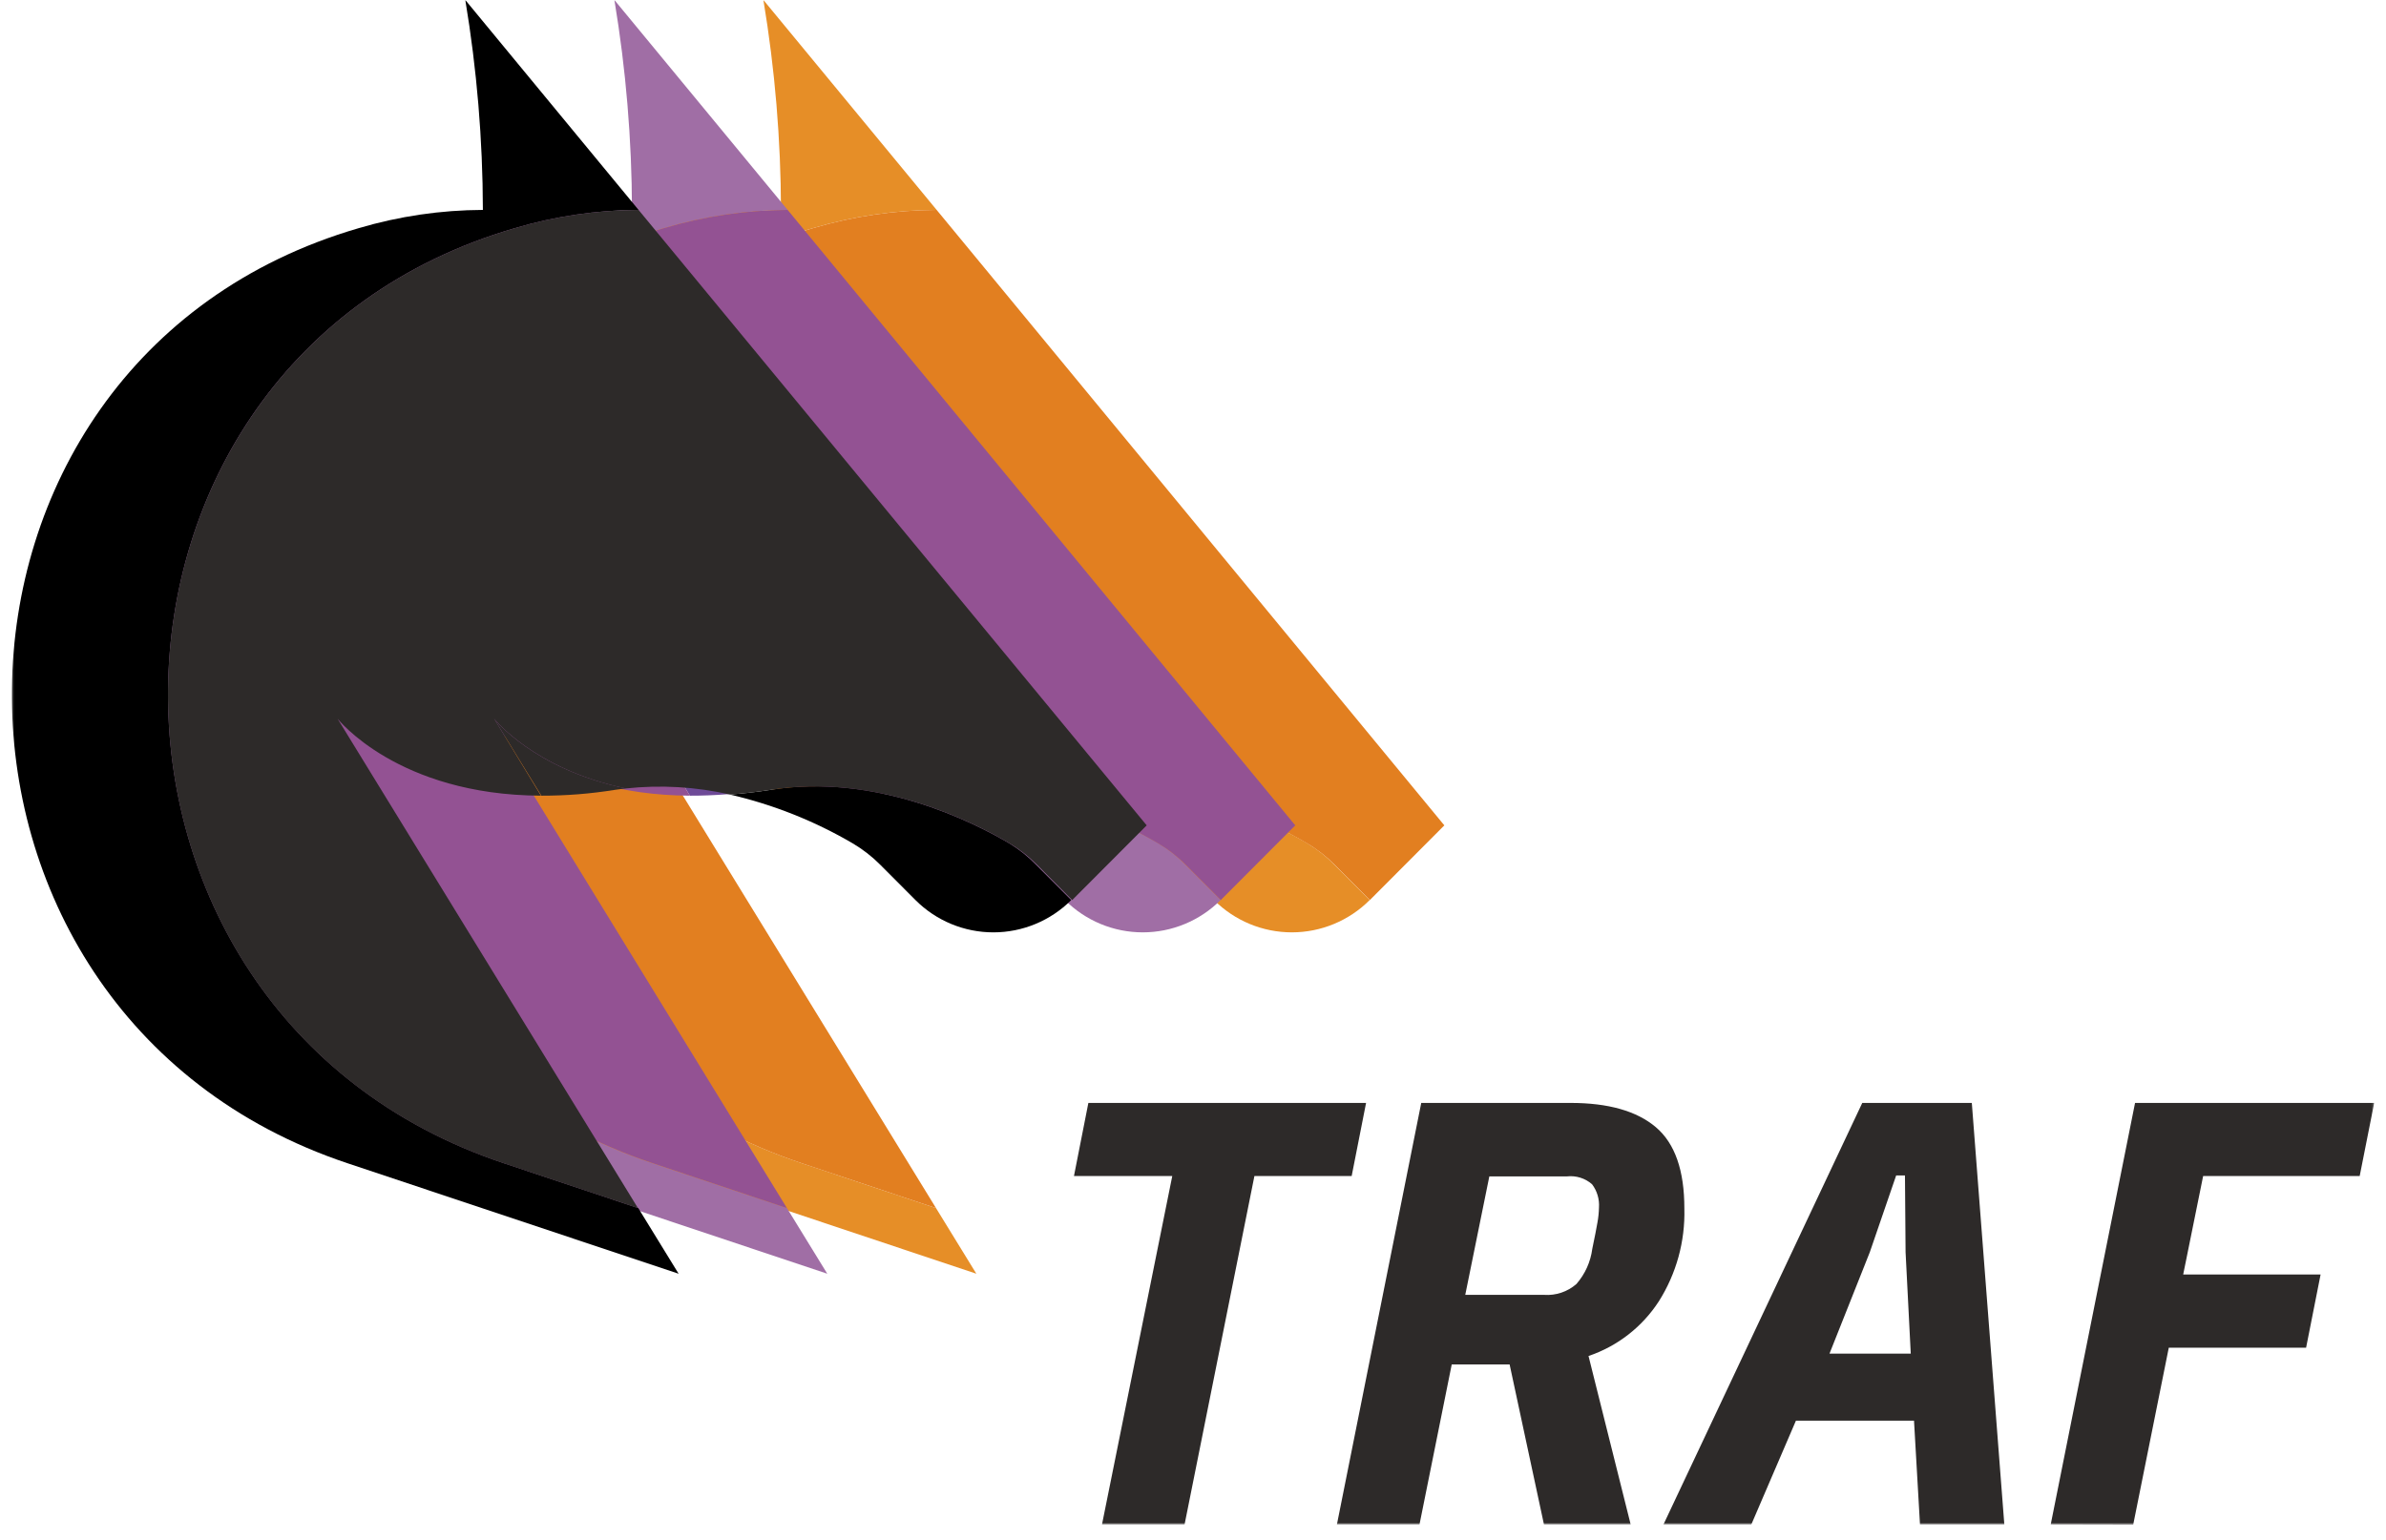
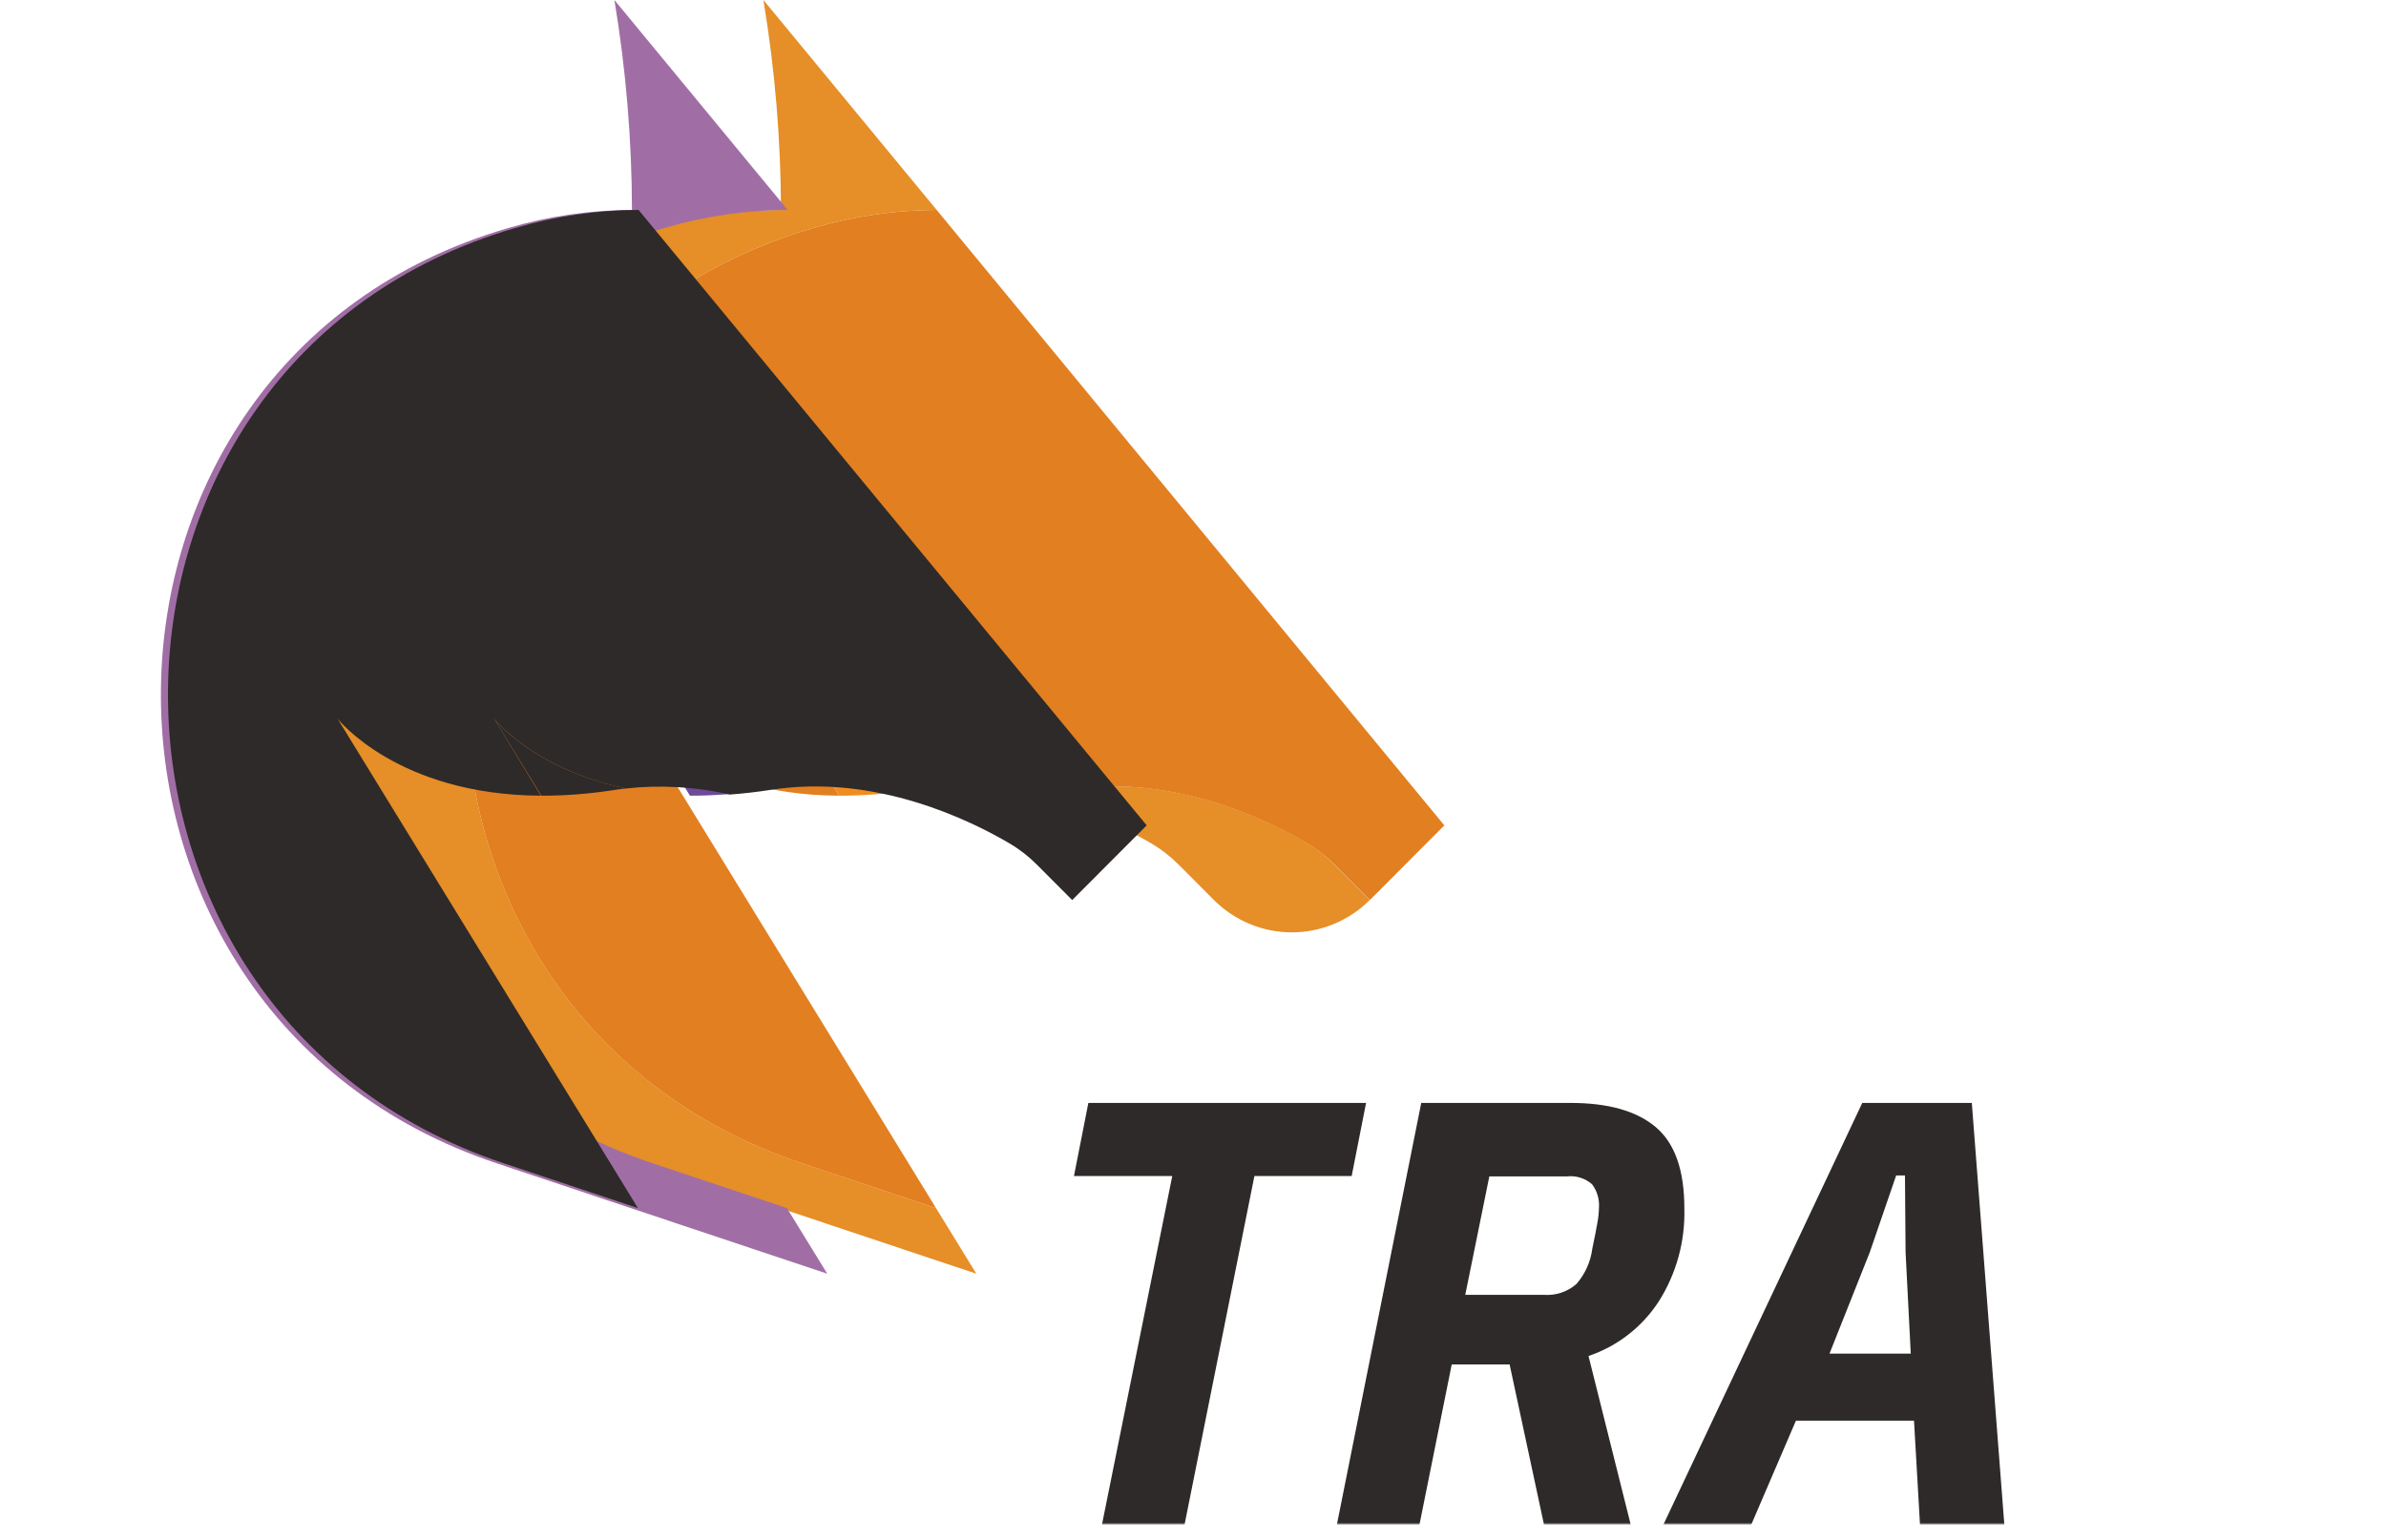
<svg xmlns="http://www.w3.org/2000/svg" width="1052" height="679" viewBox="0 0 1052 679" fill="none">
  <mask id="mask0_287_3410" style="mask-type:luminance" maskUnits="userSpaceOnUse" x="5" y="0" width="1042" height="673">
    <path d="M1046.79 0H5.208V672.337H1046.79V0Z" fill="white" />
  </mask>
  <g mask="url(#mask0_287_3410)">
    <path d="M553.076 518.656L522.282 672.338H485.871L516.859 518.656H473.515L479.866 486.413H602.308L595.956 518.656H553.076Z" fill="#2D2A29" />
    <path d="M625.859 672.338H589.448L626.634 486.413H692.483C709.114 486.413 721.638 489.974 730.056 497.096C738.475 504.219 742.67 516.196 742.644 533.03C743.024 547.487 739.1 561.728 731.373 573.937C724.039 585.234 713.122 593.719 700.385 598.022L718.977 672.338H680.746L665.6 601.752H640.074L625.859 672.338ZM680.824 571.062C686.006 571.418 691.117 569.699 695.04 566.283C698.861 561.916 701.302 556.507 702.051 550.745C703.135 545.617 703.871 541.77 704.336 539.09C704.726 536.948 704.946 534.78 704.994 532.603C705.261 528.9 704.173 525.226 701.934 522.269C700.433 520.957 698.677 519.972 696.777 519.378C694.876 518.783 692.873 518.589 690.895 518.812H656.653L646.039 571.062H680.824Z" fill="#2D2A29" />
    <path d="M846.532 672.338L843.898 626.537H791.838L772.161 672.338H733.426L821.083 486.413H869.385L883.717 672.338H846.532ZM840.179 552.221L839.909 518.385H836.035L824.414 552.221L806.635 596.973H842.465L840.179 552.221Z" fill="#2D2A29" />
-     <path d="M904.17 672.338L941.356 486.413H1046.79L1040.4 518.656H971.375L962.582 562.088H1023.16L1016.77 594.371H956.229L940.542 672.416L904.17 672.338Z" fill="#2D2A29" />
    <path d="M349.097 316.958L369.936 350.911C380.769 350.934 391.586 350.076 402.281 348.348C403.985 348.075 405.65 347.92 407.316 347.726C366.722 339.296 349.097 316.958 349.097 316.958Z" fill="#F18D1F" />
    <path d="M358.432 100.616C376.142 95.366 394.504 92.659 412.971 92.574L336.586 0C341.679 30.595 344.27 61.556 344.333 92.574C325.801 92.644 307.374 95.352 289.6 100.616C87.83 159.47 85.196 446.36 284.565 512.984L430.479 561.738L412.7 532.797L353.436 512.984C154.067 446.321 156.662 159.47 358.432 100.616Z" fill="#E68E27" />
    <path d="M576.472 371.967C559.932 362.216 517.439 340.889 471.151 348.348C464.876 349.319 458.95 349.98 453.217 350.407C472.343 354.783 490.695 362.054 507.64 371.967C512.064 374.586 516.137 377.758 519.764 381.407L535.258 396.947C544.365 406.065 556.708 411.187 569.577 411.187C582.446 411.187 594.789 406.065 603.896 396.947L588.402 381.407C584.843 377.762 580.834 374.59 576.472 371.967Z" fill="#E68E27" />
    <path d="M412.972 92.574C394.504 92.659 376.142 95.366 358.432 100.616C156.662 159.47 154.067 446.36 353.397 512.985L412.701 532.797L280.265 316.958C280.265 316.958 306.837 350.64 369.936 350.911L349.097 316.958C349.097 316.958 366.722 339.296 407.2 347.726C422.543 346.073 438.053 346.979 453.101 350.407C458.834 349.98 464.722 349.318 471.035 348.348C517.517 341.005 559.816 362.216 576.355 371.967C580.786 374.576 584.861 377.749 588.48 381.407L603.974 396.947L636.82 364.004L412.972 92.574Z" fill="#E27F20" />
    <path d="M283.403 316.958L304.203 350.911C315.049 350.934 325.878 350.076 336.586 348.348C338.29 348.075 339.955 347.92 341.622 347.726C301.027 339.296 283.403 316.958 283.403 316.958Z" fill="#6E4A97" />
    <path d="M292.738 100.616C310.447 95.366 328.809 92.659 347.277 92.574L270.891 0C275.984 30.595 278.576 61.556 278.638 92.574C260.107 92.644 241.679 95.352 223.906 100.616C22.135 159.47 19.501 446.36 218.832 512.984L364.746 561.738L346.967 532.797L287.587 512.984C88.333 446.321 90.967 159.47 292.738 100.616Z" fill="#A06EA5" />
-     <path d="M510.777 371.967C494.237 362.216 451.745 340.889 405.418 348.348C399.182 349.319 393.217 349.98 387.484 350.407C406.622 354.784 424.986 362.054 441.945 371.967C446.364 374.576 450.426 377.75 454.031 381.407L469.524 396.947C478.632 406.065 490.975 411.187 503.843 411.187C516.712 411.187 529.056 406.065 538.163 396.947L522.669 381.407C519.124 377.762 515.128 374.59 510.777 371.967Z" fill="#A06EA5" />
-     <path d="M347.277 92.574C328.809 92.659 310.447 95.366 292.738 100.616C90.967 159.47 88.333 446.36 287.702 512.985L346.967 532.797L214.532 316.958C214.532 316.958 241.104 350.64 304.203 350.911L283.403 316.958C283.403 316.958 301.027 339.296 341.505 347.726C356.835 346.071 372.333 346.976 387.367 350.407C393.1 349.98 398.988 349.318 405.302 348.348C451.784 341.005 494.121 362.216 510.661 371.967C515.08 374.576 519.142 377.75 522.746 381.407L538.241 396.947L571.088 364.004L347.277 92.574Z" fill="#935293" />
    <path d="M217.863 316.958L238.703 350.911C249.548 350.932 260.377 350.075 271.085 348.348C272.75 348.075 274.416 347.92 276.082 347.726C235.294 339.296 217.863 316.958 217.863 316.958Z" fill="#2D2A29" />
-     <path d="M227.004 100.616C244.714 95.366 263.076 92.659 281.544 92.574L205.158 0C210.252 30.595 212.843 61.556 212.905 92.574C194.374 92.644 175.946 95.352 158.172 100.616C-43.598 159.47 -46.193 446.36 153.137 512.984L299.207 561.738L281.427 532.797L222.125 512.984C22.639 446.321 25.234 159.47 227.004 100.616Z" fill="black" />
-     <path d="M445.044 371.967C428.504 362.216 386.012 340.889 339.723 348.348C333.449 349.319 327.522 349.98 321.789 350.407C340.848 354.802 359.133 362.071 376.018 371.967C380.442 374.586 384.516 377.758 388.142 381.407L403.636 396.947C412.75 406.067 425.1 411.19 437.975 411.19C450.85 411.19 463.2 406.067 472.314 396.947L456.819 381.407C453.309 377.773 449.352 374.6 445.044 371.967Z" fill="black" />
    <path d="M281.543 92.574C263.076 92.659 244.714 95.366 227.005 100.616C25.234 159.47 22.639 446.36 221.969 512.985L281.272 532.797L148.837 316.958C148.837 316.958 175.255 350.64 238.509 350.911L217.863 316.958C217.863 316.958 235.488 339.296 275.966 347.726C291.308 346.073 306.818 346.979 321.866 350.407C327.599 349.98 333.487 349.318 339.801 348.348C386.283 341.005 428.582 362.216 445.121 371.967C449.552 374.576 453.628 377.749 457.245 381.407L472.74 396.947L505.587 364.004L281.543 92.574Z" fill="#2D2A29" />
  </g>
</svg>